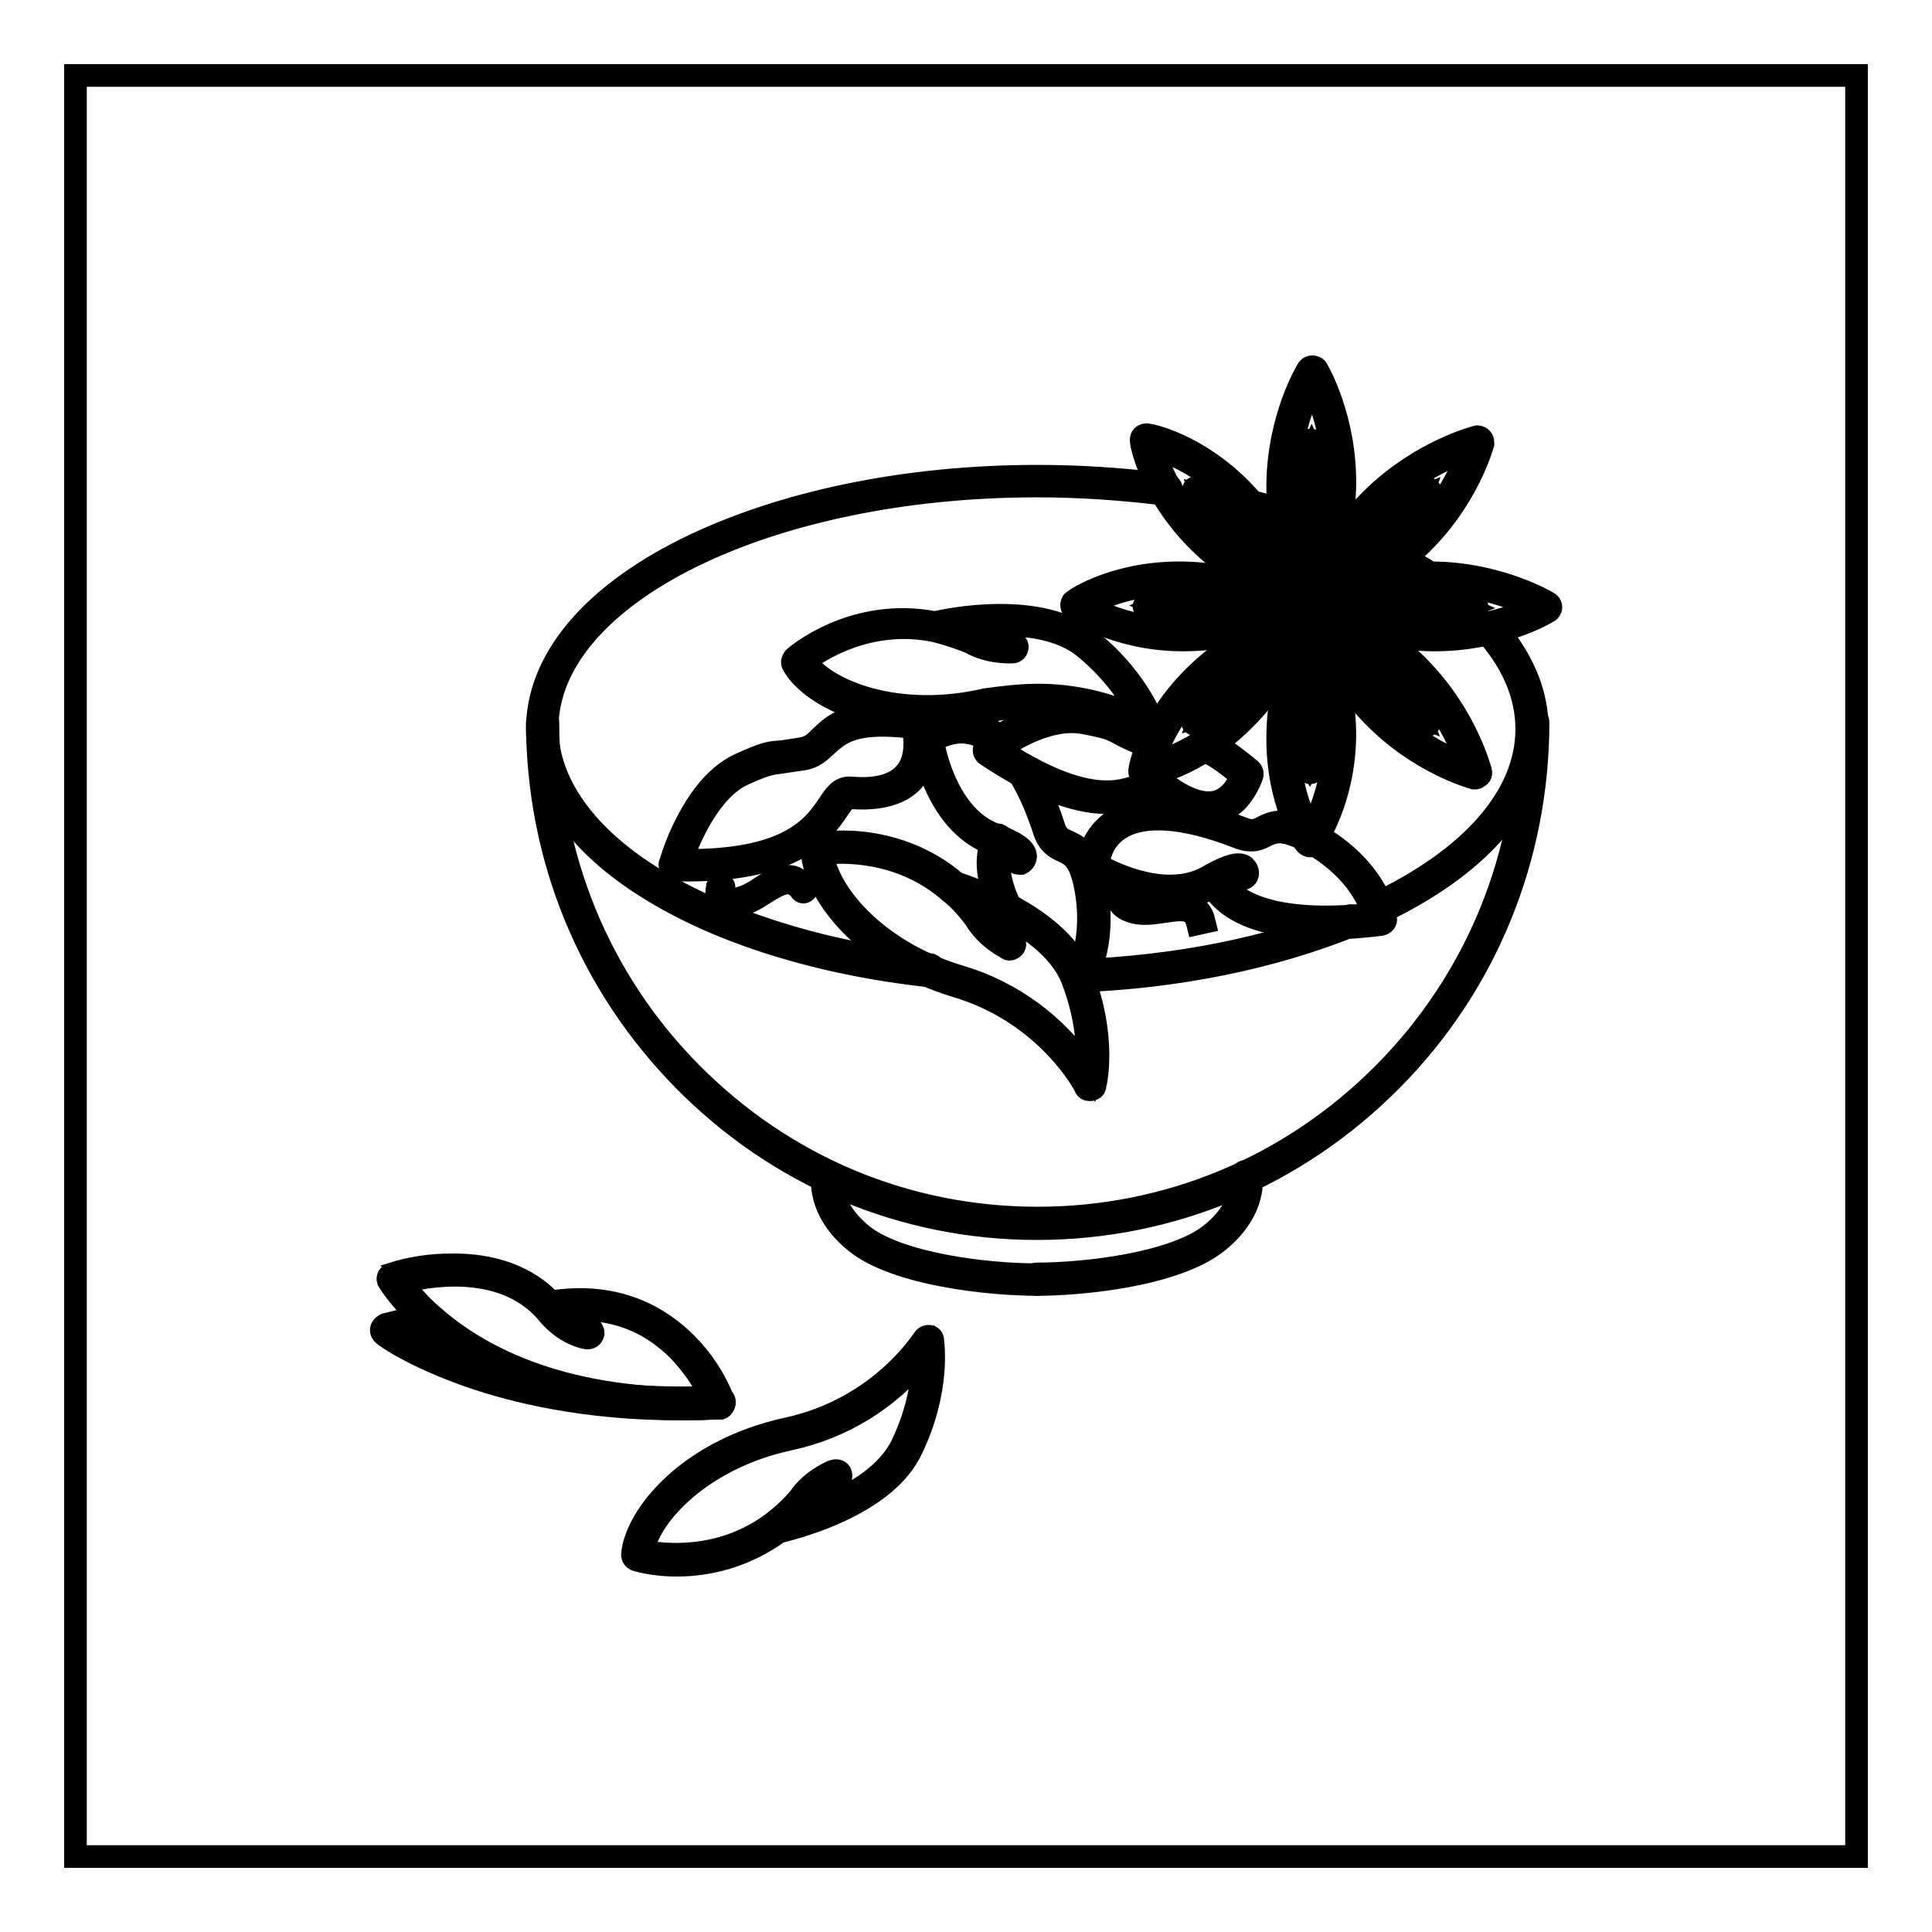
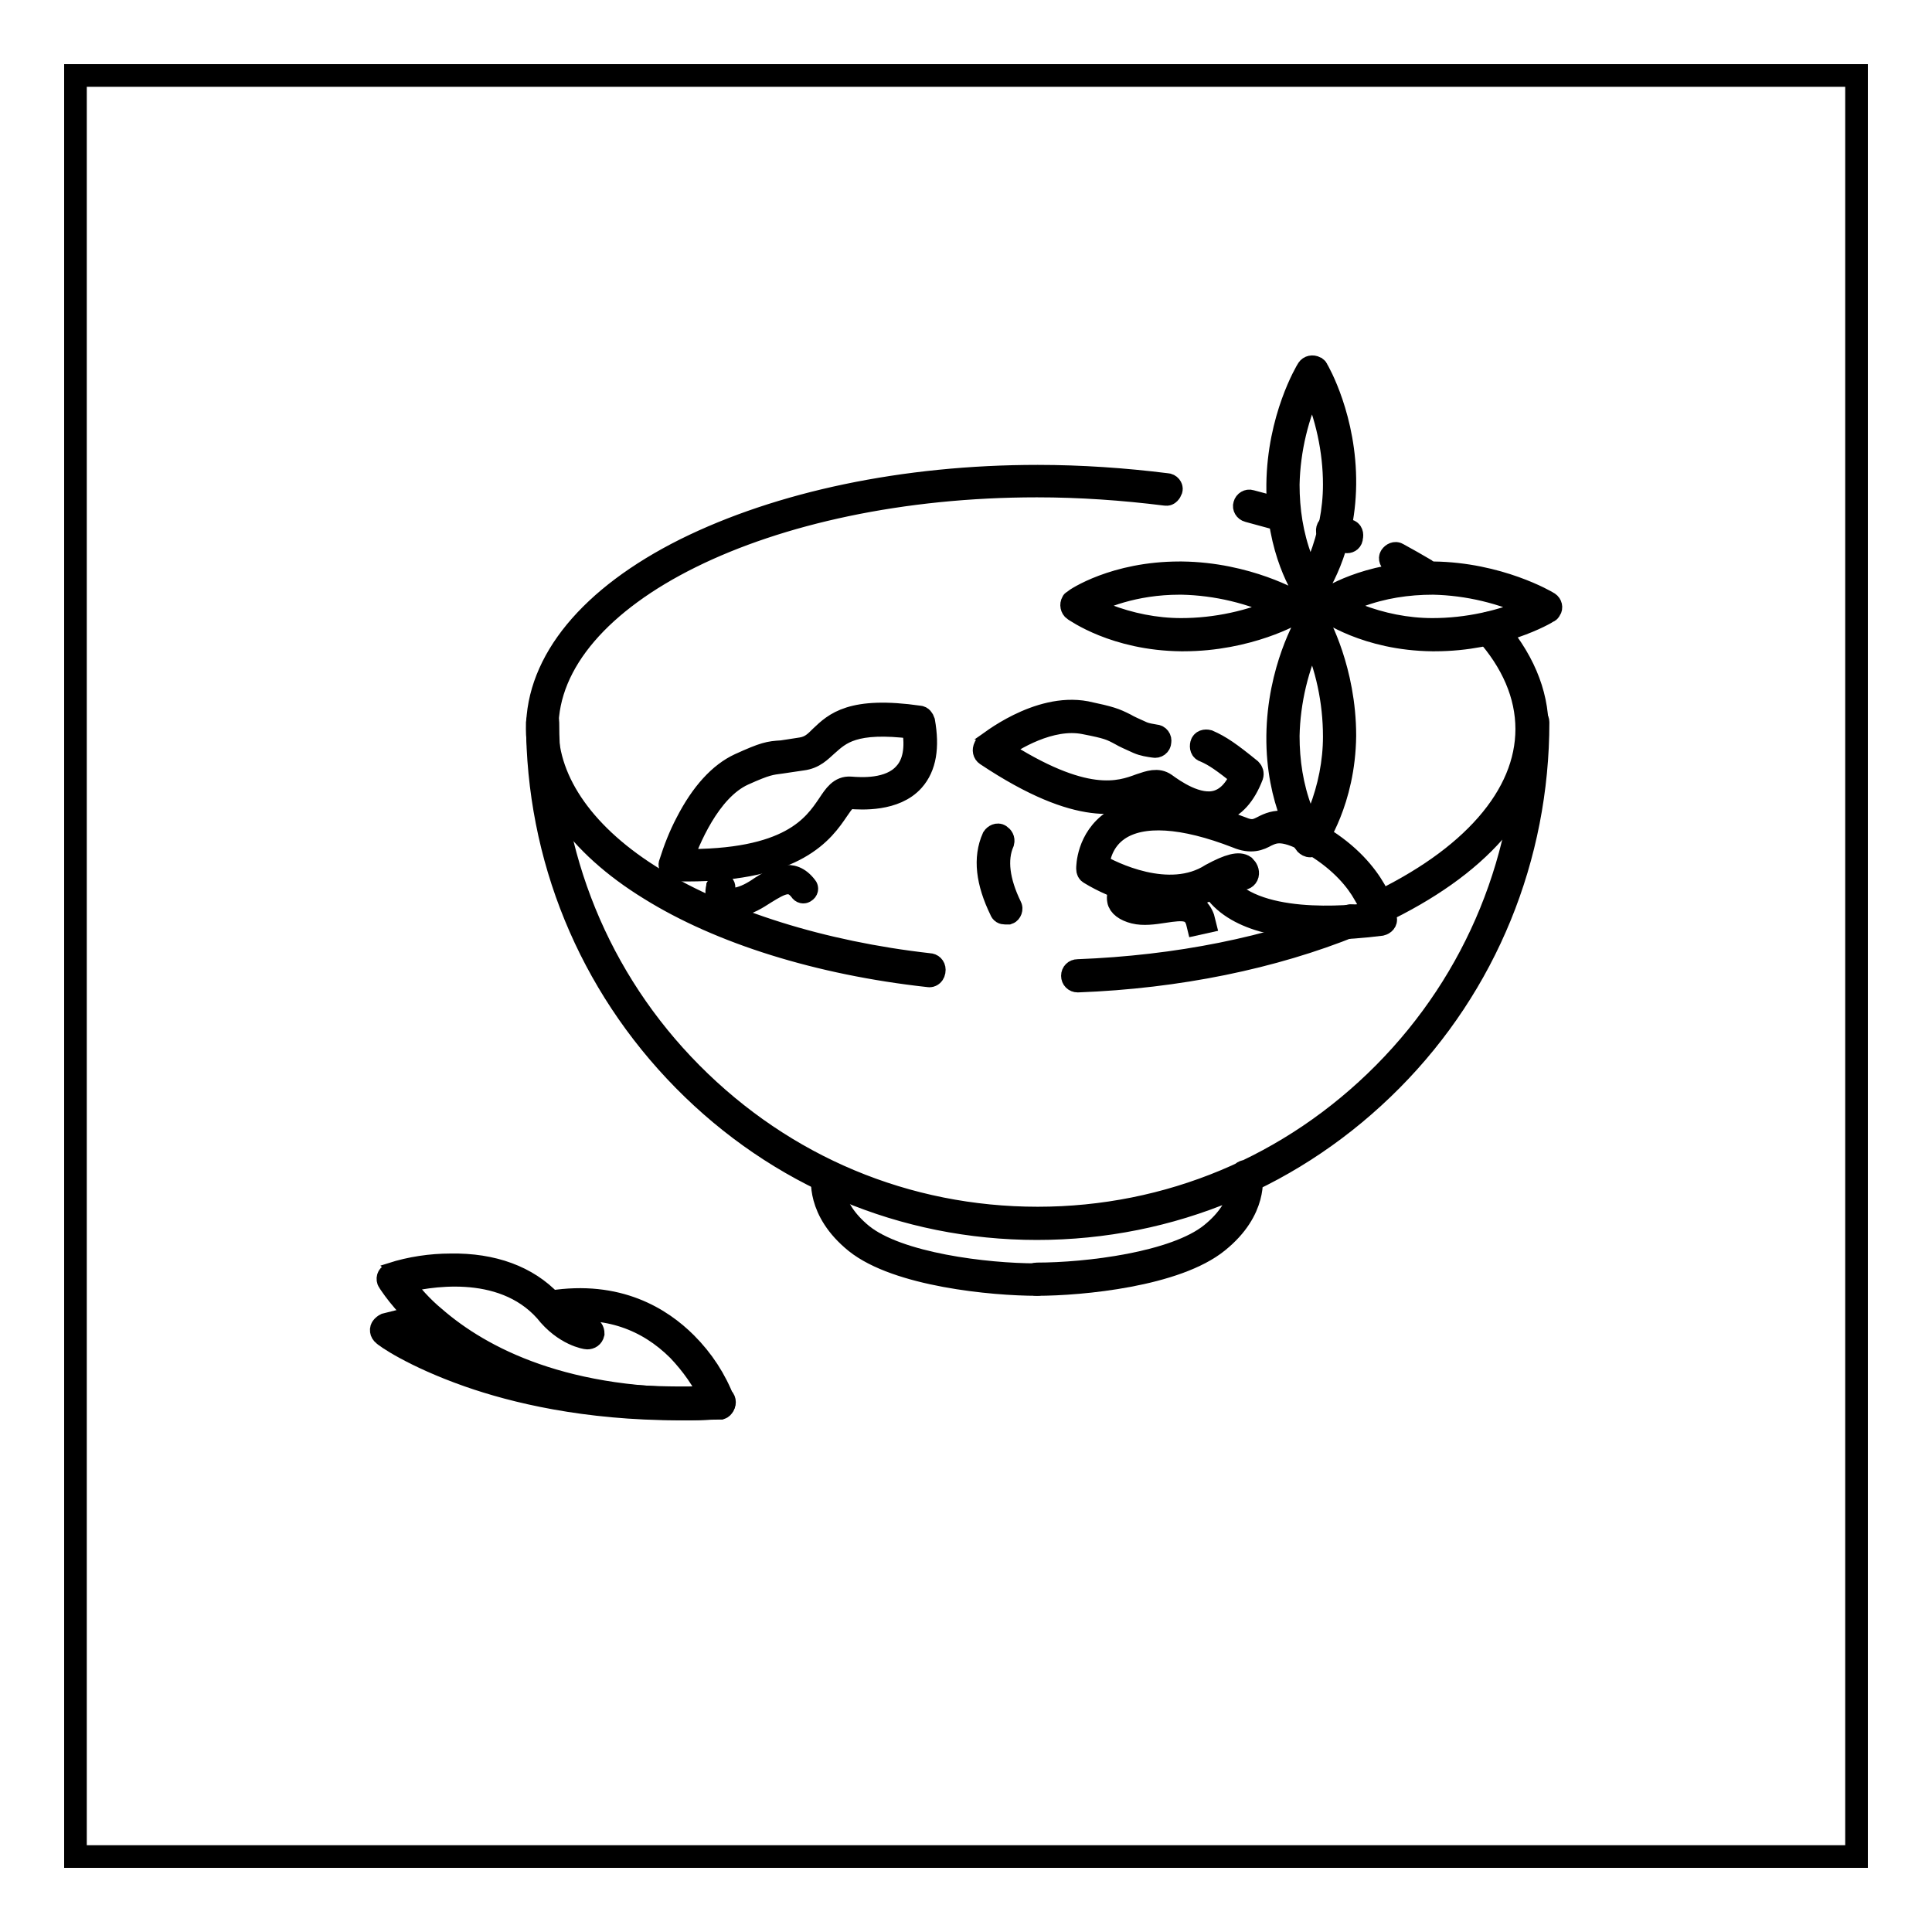
<svg xmlns="http://www.w3.org/2000/svg" version="1.1" x="0px" y="0px" viewBox="0 0 256 256" enable-background="new 0 0 256 256" xml:space="preserve">
  <g>
    <path stroke-width="3" fill-opacity="0" stroke="#000000" d="M10,10h236v236H10V10z" />
    <path stroke-width="3" fill-opacity="0" stroke="#000000" d="M142.8,130c-0.4,0-0.7-0.3-0.7-0.7c0-0.4,0.3-0.7,0.7-0.7c13.2-0.5,25.6-3,35.9-7.2c0.3-0.2,0.8,0,0.9,0.3 c0.2,0.3,0,0.8-0.3,0.9c0,0,0,0,0,0C168.7,126.9,156.1,129.5,142.8,130L142.8,130z M182.5,121.1c-0.4,0-0.7-0.3-0.7-0.7 c0-0.3,0.2-0.5,0.4-0.6c6.3-3,11.3-6.5,14.8-10.5c3.5-4,5.3-8.3,5.3-12.7c0-4.5-1.9-8.9-5.5-12.9c-0.2-0.3-0.2-0.7,0.1-1 c0.3-0.2,0.7-0.2,0.9,0c3.9,4.4,5.9,9,5.9,13.9c0,4.8-1.9,9.3-5.7,13.6c-3.6,4.1-8.7,7.7-15.2,10.8 C182.8,121.1,182.6,121.1,182.5,121.1L182.5,121.1z M188.6,76.8c-0.1,0-0.3,0-0.4-0.1c-1.1-0.7-2.4-1.4-3.6-2.1 c-0.3-0.2-0.5-0.6-0.3-0.9c0.2-0.3,0.6-0.5,0.9-0.3c0,0,0,0,0,0c1.3,0.7,2.5,1.4,3.7,2.1c0.3,0.2,0.4,0.6,0.2,1 C189,76.7,188.8,76.8,188.6,76.8L188.6,76.8z M178.5,71.8c-0.1,0-0.2,0-0.3-0.1c-0.6-0.2-1.2-0.5-1.8-0.7c-0.4-0.1-0.6-0.5-0.5-0.9 s0.5-0.6,0.9-0.5c0,0,0,0,0.1,0c0.6,0.2,1.2,0.5,1.8,0.7c0.4,0.1,0.5,0.5,0.4,0.9C179.1,71.6,178.8,71.8,178.5,71.8L178.5,71.8z  M170,68.9c-0.1,0-0.1,0-0.2,0c-1.5-0.4-2.9-0.8-4.4-1.2c-0.4-0.1-0.6-0.5-0.5-0.8c0.1-0.4,0.5-0.6,0.8-0.5c1.5,0.4,3,0.8,4.5,1.2 c0.4,0.1,0.6,0.5,0.5,0.9C170.6,68.7,170.3,68.9,170,68.9L170,68.9z M123,129.3C123,129.3,123,129.3,123,129.3 c-14.5-1.6-27.6-5.7-36.9-11.5c-9.6-5.9-14.9-13.5-14.9-21.2c0-9,7-17.5,19.6-23.8c12.5-6.2,29-9.7,46.7-9.7 c5.7,0,11.5,0.4,17.1,1.1c0.4,0,0.7,0.4,0.6,0.7s-0.4,0.7-0.7,0.6c0,0,0,0-0.1,0c-5.6-0.7-11.3-1.1-17-1.1 c-35.8,0-64.9,14.4-64.9,32.1c0,7.2,5.1,14.4,14.3,20s22.1,9.7,36.3,11.3c0.4,0,0.7,0.3,0.7,0.7C123.8,129.1,123.4,129.4,123,129.3 L123,129.3L123,129.3z" />
    <path stroke-width="3" fill-opacity="0" stroke="#000000" d="M137.4,162.8c-17.7,0-34.3-7-46.8-19.7c-12.5-12.7-19.4-29.5-19.4-47.4c0-0.4,0.3-0.7,0.7-0.7 c0.4,0,0.7,0.3,0.7,0.7c0,17.6,6.7,34.1,19,46.5c12.3,12.4,28.5,19.2,45.9,19.2c17.3,0,33.6-6.8,45.9-19.2 c12.3-12.4,19-28.9,19-46.5c0-0.4,0.3-0.7,0.7-0.7s0.7,0.3,0.7,0.7c0,17.9-6.9,34.8-19.4,47.4C171.8,155.8,155.2,162.8,137.4,162.8 L137.4,162.8z M137.4,170.2c-0.4,0-0.7-0.3-0.7-0.7s0.3-0.7,0.7-0.7c6.6,0,18.3-1.4,23.1-5.3c4.6-3.7,3.9-7.4,3.9-7.5 c-0.1-0.4,0.2-0.7,0.6-0.8c0.4-0.1,0.7,0.2,0.8,0.5c0,0.2,0.8,4.6-4.4,8.8C155.9,169,143.3,170.2,137.4,170.2z" />
    <path stroke-width="3" fill-opacity="0" stroke="#000000" d="M137.4,170.2c-5.9,0-18.5-1.2-24-5.6c-5.2-4.2-4.4-8.6-4.4-8.8c0.1-0.4,0.5-0.6,0.8-0.5 c0.4,0.1,0.6,0.4,0.5,0.8c0,0.2-0.6,3.8,3.9,7.5c4.8,3.9,16.5,5.3,23.1,5.3c0.4,0,0.7,0.3,0.7,0.7S137.8,170.2,137.4,170.2z  M91.4,186.7c-18,0-28.8-5.9-34.7-11.1c-3.6-3.1-5.1-5.7-5.2-5.8c-0.2-0.3-0.1-0.8,0.3-0.9c0,0,0.1,0,0.1-0.1 c2.5-0.8,5.2-1.2,7.8-1.2c5.6-0.1,10.2,1.6,13.3,4.9c8.9-1.4,14.6,2.2,17.9,5.5c2.2,2.2,3.9,4.8,5,7.7c0.1,0.4-0.1,0.8-0.4,0.9 c-0.1,0-0.1,0-0.2,0C94,186.6,92.7,186.7,91.4,186.7z M53.2,169.9c1.3,1.7,2.7,3.3,4.4,4.7c6.1,5.3,17.4,11.3,36.7,10.7 c-1.1-2.4-2.6-4.5-4.4-6.4c-4.2-4.2-9.5-6-15.7-5.2c1.9,1.9,3.8,2.2,3.8,2.2c0.4,0.1,0.6,0.4,0.6,0.8c-0.1,0.4-0.4,0.6-0.8,0.6 c-0.1,0-3-0.4-5.5-3.6C66.4,167.1,56.3,169.1,53.2,169.9z" />
    <path stroke-width="3" fill-opacity="0" stroke="#000000" d="M90,186.7c-12.5,0-21.9-2.3-27.9-4.4c-7.4-2.6-11.2-5.3-11.3-5.5c-0.3-0.2-0.4-0.7-0.1-1 c0.1-0.1,0.2-0.2,0.4-0.3l5.2-1.3c0.4-0.1,0.7,0.1,0.8,0.5c0.1,0.4-0.1,0.7-0.5,0.8l-3.6,0.9c1.7,1,5,2.8,9.7,4.5 c6.7,2.3,17.7,4.9,32.6,4.2c0.4,0,0.7,0.3,0.7,0.7s-0.3,0.7-0.7,0.7l0,0C93.5,186.7,91.7,186.7,90,186.7z M173.6,78.8 c-0.2,0-0.4-0.1-0.6-0.3c-0.2-0.2-3.8-5.5-3.7-14.3c0.1-8.8,3.8-15,4-15.3c0.2-0.3,0.6-0.4,1-0.2c0.1,0.1,0.2,0.1,0.2,0.2 c0.2,0.3,3.8,6.6,3.7,15.3c-0.1,8.7-3.9,14-4,14.2C174,78.7,173.8,78.8,173.6,78.8z M173.9,50.8c-2,4.2-3.1,8.8-3.2,13.4 c0,3.4,0.5,6.7,1.7,9.9c0.3,0.9,0.7,1.8,1.2,2.7c0.5-0.9,0.9-1.7,1.3-2.7c1.2-3.1,1.9-6.5,1.9-9.9 C176.8,59.7,175.8,55.1,173.9,50.8z M173.6,112.1c-0.2,0-0.4-0.1-0.6-0.3c-0.2-0.2-3.8-5.5-3.7-14.3c0.1-8.8,3.8-15,4-15.3 c0.1-0.2,0.3-0.3,0.6-0.3c0.2,0,0.5,0.1,0.6,0.3c0.2,0.3,3.7,6.6,3.7,15.3c-0.1,8.7-3.9,14-4,14.2C174,112,173.8,112.1,173.6,112.1 z M173.9,84.1c-2,4.2-3.1,8.8-3.2,13.4c0,3.4,0.5,6.7,1.7,9.9c0.3,0.9,0.7,1.8,1.2,2.7c0.5-0.9,0.9-1.7,1.3-2.6 c1.2-3.1,1.9-6.5,1.9-9.9C176.8,92.9,175.8,88.3,173.9,84.1z M190.1,84.8h-0.3c-8.8-0.1-14-3.9-14.2-4c-0.2-0.1-0.3-0.3-0.3-0.6 c0-0.2,0.1-0.4,0.3-0.6c0.2-0.2,5.4-3.7,14-3.7h0.3c8.7,0.1,15,3.8,15.3,4c0.3,0.2,0.4,0.6,0.2,0.9c-0.1,0.1-0.1,0.2-0.2,0.2 C204.8,81.3,198.7,84.8,190.1,84.8z M177.3,80.2c0.9,0.5,1.7,0.9,2.6,1.3c3.1,1.2,6.5,1.9,9.9,1.9c4.6,0,9.2-1,13.5-2.9 c-4.2-2-8.8-3.1-13.4-3.2c-3.4,0-6.7,0.5-9.9,1.7C179,79.3,178.1,79.8,177.3,80.2L177.3,80.2z M156.8,84.8h-0.3 c-8.8-0.1-14-3.9-14.2-4c-0.3-0.2-0.4-0.7-0.2-1c0-0.1,0.1-0.1,0.2-0.2c0.2-0.2,5.4-3.7,14-3.7h0.3c8.7,0.1,15,3.8,15.3,4 c0.3,0.2,0.4,0.6,0.2,0.9c-0.1,0.1-0.1,0.2-0.2,0.2C171.6,81.3,165.4,84.8,156.8,84.8z M144,80.2c0.9,0.5,1.7,0.9,2.6,1.3 c3.1,1.2,6.5,1.9,9.9,1.9c4.6,0,9.2-1,13.5-2.9c-4.2-2-8.8-3.1-13.4-3.2h-0.3C150.2,77.3,145.8,79.2,144,80.2L144,80.2z" />
-     <path stroke-width="3" fill-opacity="0" stroke="#000000" d="M175.2,79.4c-0.2,0-0.4-0.1-0.5-0.2c-0.2-0.2-0.2-0.4-0.2-0.6c0-0.3,1.2-6.6,7.5-12.7 c6.3-6.1,13.3-7.9,13.6-8c0.2-0.1,0.5,0,0.7,0.2c0.2,0.2,0.2,0.4,0.2,0.7c-0.1,0.3-2,7.3-8.3,13.4c-6.2,6.1-12.6,7.2-12.9,7.2 C175.3,79.4,175.2,79.4,175.2,79.4L175.2,79.4z M194.7,59.6c-4.4,1.5-8.4,4-11.7,7.2c-4.5,4.4-6.2,8.9-6.8,10.9 c2-0.6,6.6-2.2,11.1-6.6C190.5,67.9,193.1,63.9,194.7,59.6L194.7,59.6z M151.7,102.9c-0.4,0-0.7-0.3-0.7-0.7c0,0,0-0.1,0-0.1 c0-0.3,1.2-6.6,7.5-12.7c6.3-6.1,13.3-7.9,13.6-8c0.4-0.1,0.7,0.1,0.8,0.5c0,0.1,0,0.2,0,0.3c-0.1,0.3-2,7.3-8.3,13.4 c-6.2,6.1-12.6,7.2-12.9,7.2C151.7,102.9,151.7,102.9,151.7,102.9L151.7,102.9z M171.2,83.1c-4.4,1.5-8.4,4-11.7,7.2 c-4.5,4.4-6.2,8.9-6.8,10.9c2-0.6,6.6-2.2,11.1-6.6C167,91.4,169.6,87.4,171.2,83.1L171.2,83.1z M195.5,103.1c-0.1,0-0.1,0-0.2,0 c-0.3-0.1-7.3-2-13.4-8.3c-6.1-6.2-7.2-12.6-7.2-12.9c-0.1-0.4,0.2-0.7,0.6-0.8c0.1,0,0.2,0,0.2,0c0.3,0,6.6,1.2,12.7,7.5 c6.1,6.3,7.9,13.3,8,13.6c0.1,0.4-0.1,0.7-0.5,0.8C195.7,103.1,195.6,103.1,195.5,103.1L195.5,103.1z M176.3,82.8 c0.6,2,2.2,6.6,6.6,11.1c3.3,3.3,7.2,5.9,11.6,7.5c-1.5-4.4-4-8.4-7.2-11.7C182.9,85.1,178.3,83.4,176.3,82.8L176.3,82.8z  M172,79.6c-0.1,0-0.1,0-0.2,0c-0.3-0.1-7.3-2-13.4-8.3s-7.2-12.6-7.2-12.9c0-0.2,0-0.4,0.2-0.6c0.2-0.2,0.4-0.2,0.6-0.2 c0.3,0,6.6,1.2,12.7,7.5c6.1,6.3,7.9,13.3,8,13.6c0.1,0.4-0.1,0.7-0.5,0.8C172.2,79.6,172.1,79.6,172,79.6L172,79.6z M152.8,59.3 c0.6,2,2.2,6.6,6.6,11.1c3.3,3.3,7.2,5.9,11.6,7.5c-1.5-4.4-4-8.4-7.2-11.7C159.4,61.6,154.8,59.9,152.8,59.3L152.8,59.3z  M173.6,73.6c-0.1,0-0.3-0.1-0.4-0.2c-0.1-0.1-1.9-2.8-1.9-7.2c0-2.7,0.7-5.3,2-7.7c0.1-0.1,0.2-0.2,0.4-0.2c0.2,0,0.3,0.1,0.4,0.2 c1.2,2.4,1.9,5,1.8,7.7c0,4.4-1.9,7.1-2,7.2C173.9,73.5,173.8,73.6,173.6,73.6L173.6,73.6z M173.8,59.8c-0.9,2-1.4,4.2-1.5,6.4 c0,2.1,0.4,4.1,1.3,6c1-1.9,1.5-3.9,1.5-6C175.1,64,174.7,61.8,173.8,59.8L173.8,59.8z M173.6,102.4c-0.1,0-0.3-0.1-0.4-0.2 c-0.1-0.1-1.9-2.8-1.9-7.2c0-2.7,0.7-5.3,2-7.7c0.1-0.1,0.2-0.2,0.4-0.2c0.2,0,0.3,0.1,0.4,0.2c1.2,2.4,1.9,5,1.8,7.7 c0,4.4-1.9,7.1-2,7.2C173.9,102.3,173.8,102.4,173.6,102.4L173.6,102.4z M173.8,88.6c-0.9,2-1.4,4.2-1.5,6.4c0,2.1,0.4,4.2,1.3,6 c1-1.9,1.5-3.9,1.5-6C175.1,92.8,174.7,90.6,173.8,88.6L173.8,88.6z M188,82.7h-0.2c-4.4-0.1-7.1-1.9-7.2-2 c-0.2-0.1-0.3-0.4-0.1-0.6c0,0,0.1-0.1,0.1-0.1c0.1-0.1,2.7-1.9,7-1.9h0.2c2.7,0,5.3,0.7,7.7,2c0.2,0.1,0.3,0.4,0.2,0.6 c0,0.1-0.1,0.1-0.2,0.2C193.2,82,190.6,82.7,188,82.7L188,82.7z M181.8,80.3c1.9,1,3.9,1.5,6,1.5h0.2c2.2,0,4.3-0.5,6.3-1.3 c-2-0.9-4.2-1.4-6.4-1.5C185.8,78.9,183.7,79.4,181.8,80.3z M159.2,82.7H159c-4.4-0.1-7.1-1.9-7.2-2c-0.2-0.1-0.3-0.4-0.1-0.6 c0,0,0.1-0.1,0.1-0.1c0.1-0.1,2.7-1.9,7-1.9h0.2c2.7,0,5.3,0.7,7.7,2c0.1,0.1,0.2,0.2,0.2,0.4c0,0.2-0.1,0.3-0.2,0.4 C164.4,82,161.8,82.7,159.2,82.7L159.2,82.7z M153,80.3c1.9,1,3.9,1.5,6,1.5h0.2c2.2,0,4.3-0.5,6.3-1.3c-2-0.9-4.2-1.4-6.4-1.5 C157,78.9,154.9,79.4,153,80.3z" />
-     <path stroke-width="3" fill-opacity="0" stroke="#000000" d="M178.8,75.7c-0.3,0-0.5-0.2-0.5-0.5c0,0,0-0.1,0-0.1c0-0.1,0.6-3.3,3.8-6.4c1.9-1.9,4.3-3.3,6.9-4 c0.2,0,0.3,0,0.4,0.1c0.1,0.1,0.2,0.3,0.1,0.4c-0.8,2.6-2.2,4.9-4.2,6.8C182.2,75.1,179,75.6,178.8,75.7L178.8,75.7z M188.3,65.8 c-2.1,0.8-4,2-5.6,3.5c-1.5,1.4-2.6,3.2-3.3,5.2c2-0.6,3.8-1.7,5.3-3.2C186.3,69.8,187.5,67.9,188.3,65.8z M158.4,96 c-0.1,0-0.2,0-0.3-0.1c-0.1-0.1-0.2-0.3-0.1-0.4c0-0.1,0.6-3.3,3.8-6.4c1.9-1.9,4.3-3.3,6.8-4c0.2,0,0.3,0,0.4,0.1 c0.1,0.1,0.2,0.3,0.1,0.4c-0.8,2.6-2.2,4.9-4.2,6.8C161.8,95.5,158.6,96,158.4,96L158.4,96z M167.9,86.2c-2.1,0.8-4,2-5.6,3.5 c-1.5,1.4-2.6,3.2-3.3,5.2c2-0.6,3.8-1.7,5.3-3.2C165.9,90.2,167.1,88.3,167.9,86.2L167.9,86.2z M188.9,96.1c0,0-0.1,0-0.1,0 c-2.6-0.8-4.9-2.2-6.8-4.2c-3.1-3.2-3.6-6.4-3.6-6.5c0-0.3,0.1-0.5,0.4-0.5c0.1,0,0.1,0,0.2,0c0.1,0,3.3,0.6,6.4,3.8 c1.9,1.9,3.3,4.3,4,6.9c0.1,0.2-0.1,0.5-0.3,0.6C189,96.1,189,96.1,188.9,96.1L188.9,96.1z M179.5,86.1c0.6,2,1.7,3.8,3.2,5.3 c1.6,1.6,3.4,2.8,5.5,3.6c-0.8-2.1-2-4-3.5-5.6C183.3,87.9,181.5,86.7,179.5,86.1z M168.6,75.8c0,0-0.1,0-0.1,0 c-2.6-0.8-4.9-2.2-6.8-4.2c-3.1-3.2-3.6-6.4-3.6-6.5c0-0.3,0.1-0.5,0.4-0.5c0,0,0.1,0,0.2,0c0.1,0,3.3,0.6,6.4,3.8 c1.9,1.9,3.3,4.3,4,6.9c0.1,0.2-0.1,0.5-0.3,0.6C168.7,75.8,168.6,75.8,168.6,75.8L168.6,75.8z M159.1,65.7c0.6,2,1.7,3.8,3.2,5.3 c1.6,1.6,3.4,2.8,5.5,3.6c-0.8-2.1-2-4-3.5-5.6C162.9,67.5,161.1,66.3,159.1,65.7L159.1,65.7z M152.5,97.5c-0.1,0-0.3,0-0.4-0.1 c-0.1-0.1-9.1-5.9-21.3-3.1c-2.7,0.6-5.4,0.9-8.1,1c-9.2,0-15.7-3.8-17.6-7.2c-0.2-0.3-0.1-0.6,0.1-0.9c0.3-0.3,7.9-6.8,18.7-4.7 c1.6-0.4,14-3,20.6,2.4c6.8,5.5,8.6,11.6,8.7,11.8c0.1,0.4-0.1,0.8-0.5,0.9C152.7,97.5,152.6,97.5,152.5,97.5L152.5,97.5z  M137.6,92.1c4.7,0,9.3,1.1,13.6,3.1c-1-2.1-3.2-5.9-7.5-9.4c-4.5-3.7-12.3-3.2-16.6-2.6c0.6,0.2,1.3,0.5,1.9,0.7c0,0,0,0,0.1,0 c2.3,1.3,4.9,1.2,5,1.2c0.4,0,0.7,0.3,0.7,0.6c0,0.4-0.3,0.7-0.6,0.7c-0.1,0-3.1,0.2-5.7-1.3c-1.5-0.6-3-1.1-4.6-1.5h0 c-8.7-1.8-15.4,2.6-17.2,4c2.8,4,12.3,7.8,23.9,5.1C132.8,92.4,135.2,92.1,137.6,92.1z M89.7,207.4c-1.8,0-3.6-0.2-5.4-0.7 c-0.3-0.1-0.5-0.4-0.5-0.7c0.4-5,7.2-13.8,20.6-16.7c12.3-2.7,17.9-11.8,18-11.9c0.2-0.3,0.6-0.4,0.9-0.3c0.2,0.1,0.3,0.3,0.3,0.5 c0,0.3,1,6.5-2.8,14.4c-1.6,3.4-5.1,6.3-10.4,8.6c-2.3,1-4.8,1.8-7.2,2.4C99.2,205.9,94.5,207.4,89.7,207.4L89.7,207.4z  M85.2,205.5c2.2,0.5,10.1,1.6,17.2-3.7l0,0c1.3-1,2.5-2.1,3.5-3.3c1.7-2.5,4.5-3.6,4.6-3.6c0.4-0.1,0.8,0,0.9,0.4s0,0.8-0.4,0.9 c0,0-2.5,1-4,3.2c0,0,0,0,0,0.1c-0.5,0.5-0.9,1-1.4,1.5c1.4-0.4,2.8-1,4.2-1.6c3.4-1.5,7.8-4,9.7-7.9c2.4-5,2.8-9.3,2.8-11.7 c-4.5,5.6-10.7,9.4-17.7,10.9C93,193.2,86.1,200.7,85.2,205.5L85.2,205.5z M144.4,144.4c-0.3,0-0.5-0.1-0.6-0.4 c0-0.1-5-9.7-17-13.3c-13-3.9-19.1-13-19.2-18.1c-0.1-0.3,0-0.6,0.3-0.7c0.1-0.1,0.2-0.1,0.3-0.1v0c0,0,0.1,0,0.1,0 c1-0.2,3.4-0.4,6.1-0.1c3.3,0.4,8,1.6,12.3,5.3c2.4,0.8,4.8,1.8,7,2.9c5.1,2.7,8.3,5.8,9.7,9.3c3.2,8.2,1.8,14.3,1.7,14.6 C145.1,144.2,144.8,144.4,144.4,144.4L144.4,144.4z M109,113.1c0.5,4.9,6.8,12.9,18.2,16.3c6.8,2,12.8,6.4,16.8,12.3 c0.2-2.4,0.1-6.7-1.9-11.9c-2.1-5.4-9.1-8.9-13.1-10.5c0.4,0.5,0.9,1,1.3,1.6c0,0,0,0,0,0.1c1.3,2.3,3.7,3.5,3.8,3.5 c0.3,0.2,0.5,0.6,0.3,0.9c-0.2,0.3-0.6,0.5-0.9,0.3c0,0,0,0,0,0c-0.1-0.1-2.8-1.4-4.3-4c-1-1.3-2-2.5-3.3-3.5l0,0 C119.3,112.4,111.3,112.8,109,113.1z" />
    <path stroke-width="3" fill-opacity="0" stroke="#000000" d="M91,115.3c-0.5,0-1.1,0-1.6,0c-0.2,0-0.4-0.1-0.5-0.3c-0.1-0.2-0.2-0.4-0.1-0.6c0.6-1.9,1.3-3.7,2.2-5.4 c2-3.9,4.4-6.5,7-7.7c3.3-1.5,3.9-1.6,5.6-1.7c0.6-0.1,1.4-0.2,2.6-0.4c1.2-0.2,1.8-0.8,2.6-1.6c1.8-1.7,4-3.9,13-2.6 c0.3,0,0.5,0.3,0.6,0.6c0.6,3.4,0.2,6-1.4,7.8c-2.4,2.7-6.9,2.4-8.3,2.3c-0.5,0-0.9,0.4-1.7,1.6C109.1,110.1,105.6,115.3,91,115.3z  M90.3,114c14.4,0.2,17.6-4.6,19.5-7.4c0.8-1.2,1.5-2.3,2.9-2.2c1.3,0.1,5.2,0.4,7.2-1.9c1.2-1.3,1.6-3.4,1.1-6.1 c-7.9-1-9.7,0.8-11.4,2.3c-0.9,0.8-1.7,1.7-3.3,1.9c-1.3,0.2-2.1,0.3-2.7,0.4c-1.5,0.2-2,0.2-5.1,1.6 C93.9,104.7,91.2,111.5,90.3,114L90.3,114z M160.2,107.9c-2.8,0-5.6-2-6.6-2.7c-0.4-0.3-0.9-0.2-2.1,0.2c-2.9,1-8.2,3-20.8-5.4 c-0.3-0.2-0.4-0.6-0.2-1c0-0.1,0.1-0.1,0.1-0.2c0.3-0.2,6.9-5.6,13.3-4.4c3.3,0.7,3.8,0.9,5.2,1.6c0.5,0.3,1.2,0.6,2.3,1.1 c0.5,0.2,1.1,0.3,1.7,0.4c0.4,0,0.7,0.4,0.6,0.8c0,0.4-0.4,0.7-0.8,0.6c-0.7-0.1-1.4-0.2-2.1-0.5c-1.1-0.5-1.8-0.8-2.3-1.1 c-1.3-0.7-1.7-0.9-4.8-1.5c-4.5-0.9-9.5,2.2-11.3,3.5c11.4,7.4,16,5.7,18.7,4.7c1.2-0.4,2.3-0.8,3.3-0.1c1.1,0.8,4.3,3.1,6.9,2.3 c1.3-0.4,2.4-1.5,3.2-3.4c-2.4-1.9-3.5-2.7-4.9-3.3c-0.4-0.1-0.5-0.5-0.4-0.9c0.1-0.4,0.5-0.5,0.9-0.4c0,0,0,0,0,0 c1.6,0.7,2.9,1.6,5.6,3.8c0.2,0.2,0.3,0.5,0.2,0.8c-1,2.6-2.4,4.1-4.2,4.7C161.2,107.8,160.7,107.9,160.2,107.9L160.2,107.9z  M133.2,121c-0.3,0-0.5-0.1-0.6-0.4c-1.8-3.7-2.2-6.9-1-9.6c0.2-0.3,0.6-0.5,0.9-0.3c0.3,0.2,0.5,0.5,0.4,0.9c-1,2.3-0.6,5.2,1,8.5 c0.2,0.3,0,0.8-0.3,0.9C133.5,121,133.3,121,133.2,121z" />
-     <path stroke-width="3" fill-opacity="0" stroke="#000000" d="M143,130.6c-0.1,0-0.2,0-0.3-0.1c-0.3-0.2-0.5-0.6-0.3-0.9v0c0.9-1.7,2.4-5.5,1.6-11 c-0.7-4.7-1.9-5.2-3.1-5.8c-0.9-0.4-2-0.9-2.6-2.9c-1-3-2.1-5.5-3.4-7.5c-0.2-0.3-0.1-0.8,0.2-1s0.8-0.1,1,0.2c0,0,0,0,0,0 c1.3,2.1,2.5,4.7,3.5,7.8c0.4,1.4,1,1.7,1.9,2.1c1.8,0.8,3.2,1.8,3.9,6.8c0.9,5.9-0.7,10-1.7,11.9 C143.5,130.5,143.3,130.6,143,130.6L143,130.6z M135,114.4c-0.4,0-0.7-0.3-0.7-0.7c0-0.2,0.1-0.3,0.1-0.4c-0.2-0.2-0.8-0.7-2.7-1.4 c-3.3-1.1-6-3.9-7.8-8c-0.8-1.9-1.4-3.9-1.7-6c0-0.2,0.1-0.5,0.2-0.6c0,0,5-4,10.3,0.4c0.3,0.2,0.3,0.7,0.1,1 c-0.2,0.3-0.7,0.3-1,0.1c0,0,0,0,0,0c-1.9-1.6-3.9-2.1-5.9-1.6c-0.8,0.2-1.6,0.5-2.3,1c0.3,1.9,2.2,10.4,8.6,12.5l0,0 c2.5,1,3.6,1.8,3.7,2.7c0,0.4-0.2,0.8-0.6,1C135.2,114.4,135.1,114.4,135,114.4L135,114.4z" />
    <path stroke-width="3" fill-opacity="0" stroke="#000000" d="M172.8,79.4h1.9v1.9h-1.9V79.4z" />
    <path stroke-width="3" fill-opacity="0" stroke="#000000" d="M97.1,120c-0.8,0-1.4-0.2-1.8-0.7c-0.6-0.8-0.2-1.8-0.2-1.9c0.1-0.2,0.4-0.3,0.6-0.2 c0.2,0.1,0.3,0.3,0.2,0.6c0,0-0.2,0.6,0,1c0.2,0.3,0.9,0.4,1.7,0.3c1.1-0.2,2.2-0.8,3.2-1.5c1.9-1.2,4.1-2.6,6-0.1 c0.2,0.2,0.1,0.5-0.1,0.6c-0.2,0.2-0.5,0.1-0.6-0.1c-1.3-1.7-2.6-1-4.7,0.3c-1.1,0.7-2.3,1.5-3.6,1.6C97.7,120,97.4,120,97.1,120z  M158.7,122.4c-0.5-2.1-1.9-2-4.5-1.6c-1.3,0.2-2.7,0.4-3.9,0.1c-1.2-0.3-2-0.9-2.1-1.6c-0.2-1,0.6-1.8,0.6-1.8l0.6,0.7l-0.3-0.3 l0.3,0.3c0,0-0.5,0.5-0.4,0.9c0.1,0.4,0.6,0.7,1.5,0.9c1,0.3,2.3,0.1,3.6-0.1c2.3-0.3,4.8-0.7,5.5,2.3L158.7,122.4z" />
    <path stroke-width="3" fill-opacity="0" stroke="#000000" d="M175.7,123c-5.4,0-12.2-1-15-5.4c-2.9,1.6-6.5,1.8-10.6,0.6c-2-0.6-3.9-1.4-5.7-2.5 c-0.2-0.1-0.3-0.3-0.3-0.6c0-0.2,0-4,3.4-6.3c3.5-2.4,9.2-2.1,17,0.9c1.4,0.6,2,0.3,2.8-0.1c1.7-0.9,3.4-1.3,7.7,1.3 c7.6,4.6,8.6,10.5,8.6,10.8c0.1,0.4-0.2,0.7-0.6,0.8C180.6,122.8,178.2,123,175.7,123z M161.9,116.8c4,6,16.9,4.7,20.1,4.3 c-0.3-0.9-0.7-1.8-1.2-2.6c-1-1.8-3-4.3-6.6-6.5c-4.1-2.4-5.3-1.8-6.4-1.3c-0.9,0.5-2,1-3.9,0.2c-7.2-2.8-12.6-3.1-15.7-1 c-2.2,1.5-2.6,3.8-2.7,4.7c1.7,1,9.4,4.9,15,1.3l0,0c2.4-1.3,3.7-1.6,4.4-1.1c0.3,0.3,0.5,0.7,0.4,1.1c-0.1,0.4-0.5,0.6-0.8,0.5 c-0.3-0.1-0.5-0.3-0.5-0.5C163.8,116,163.2,116.2,161.9,116.8L161.9,116.8z" />
  </g>
</svg>